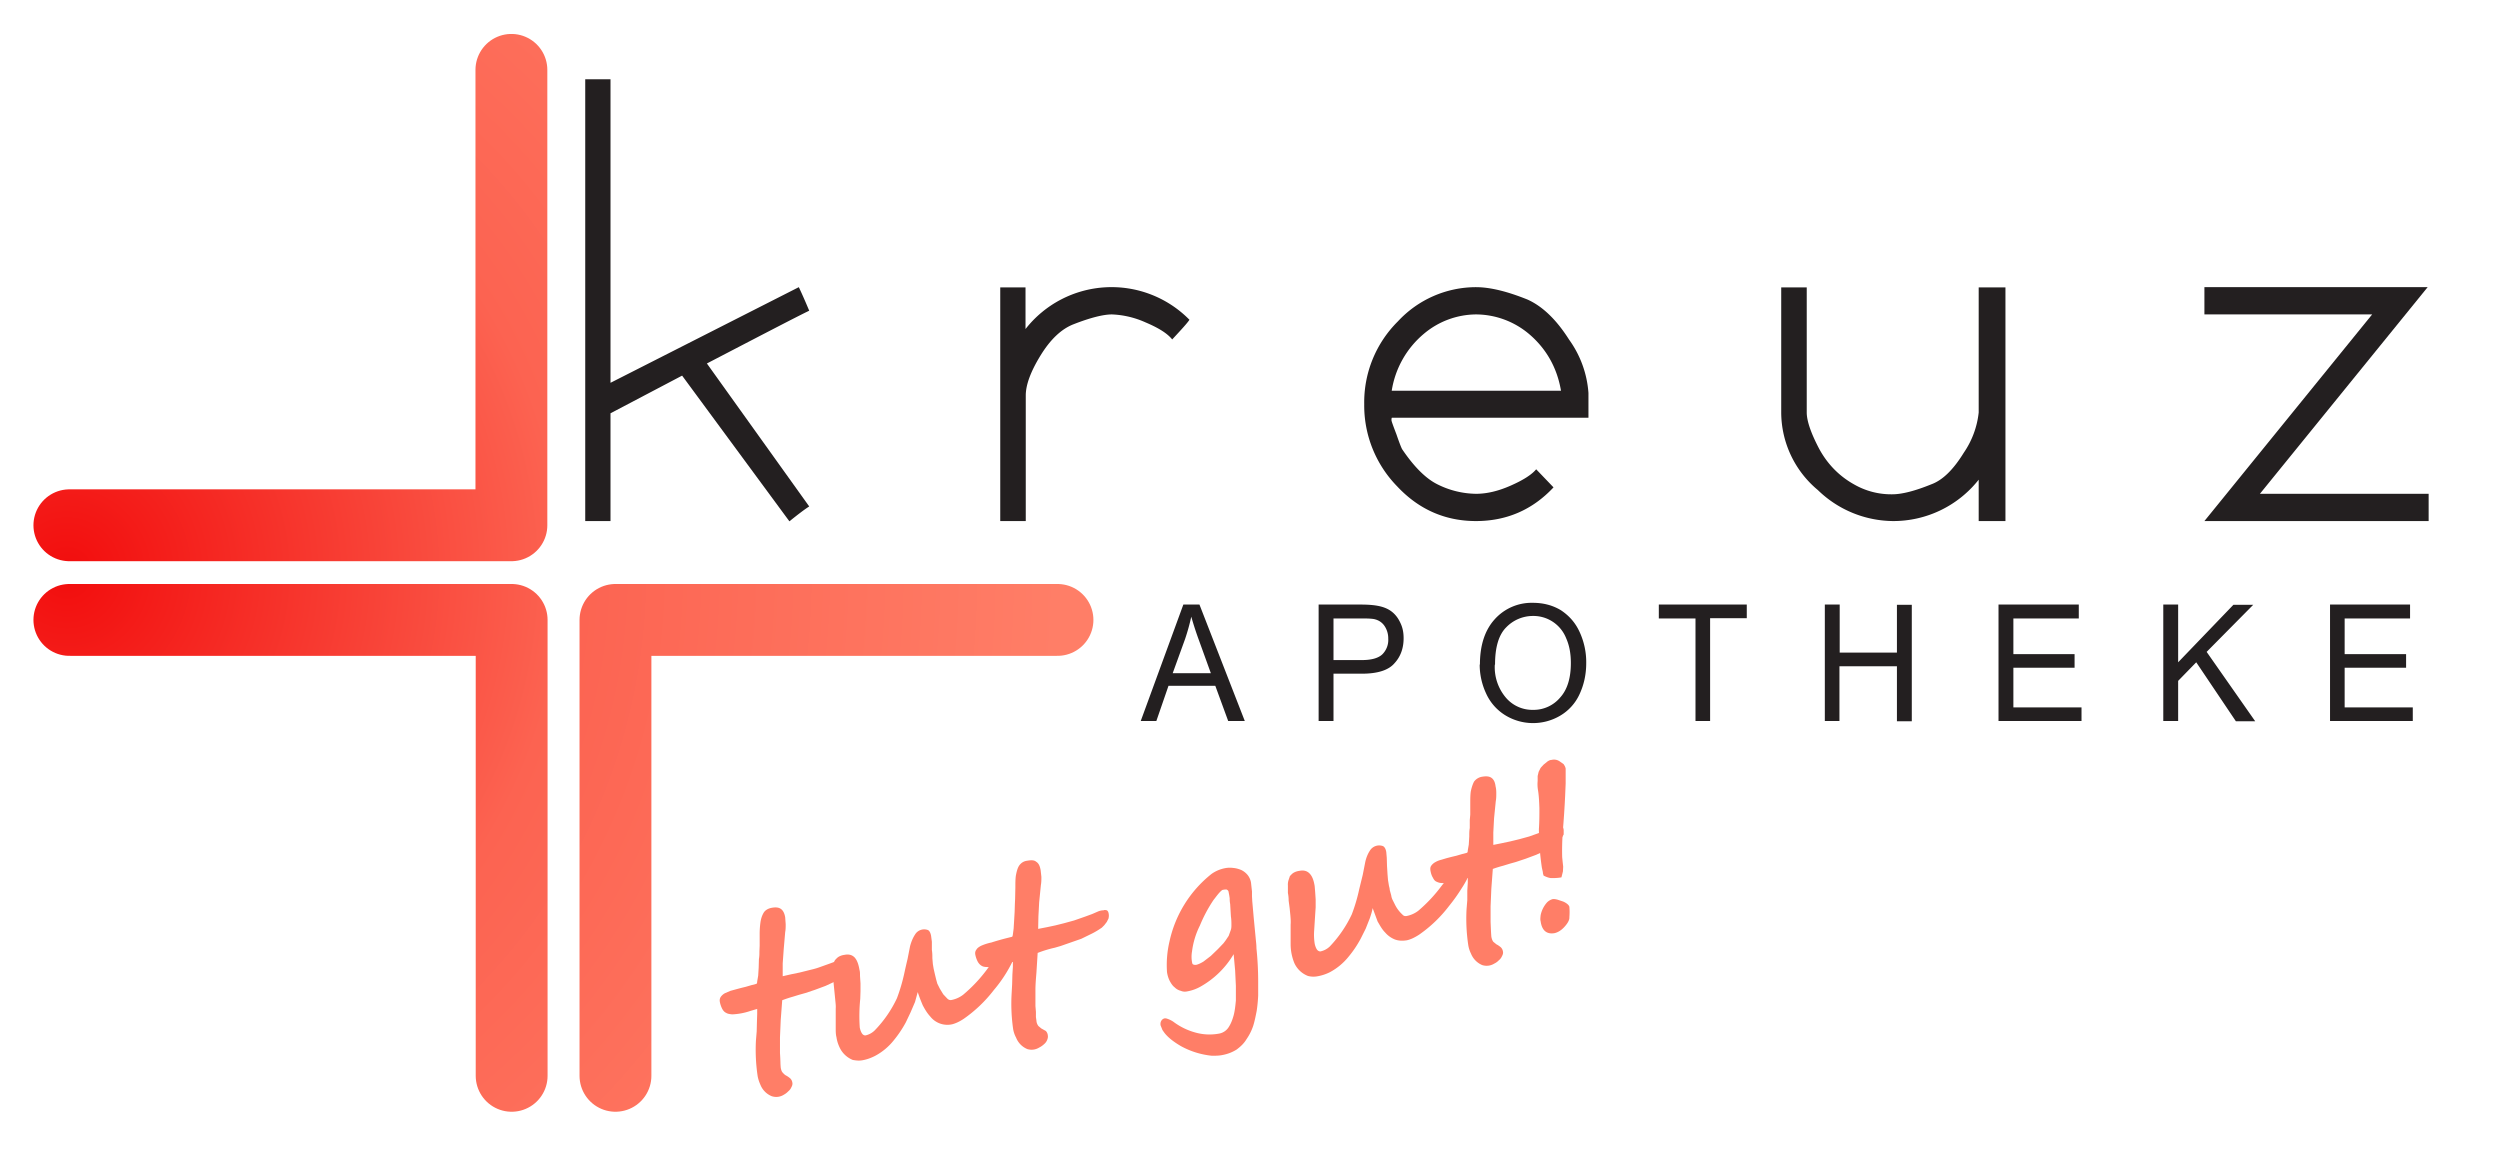
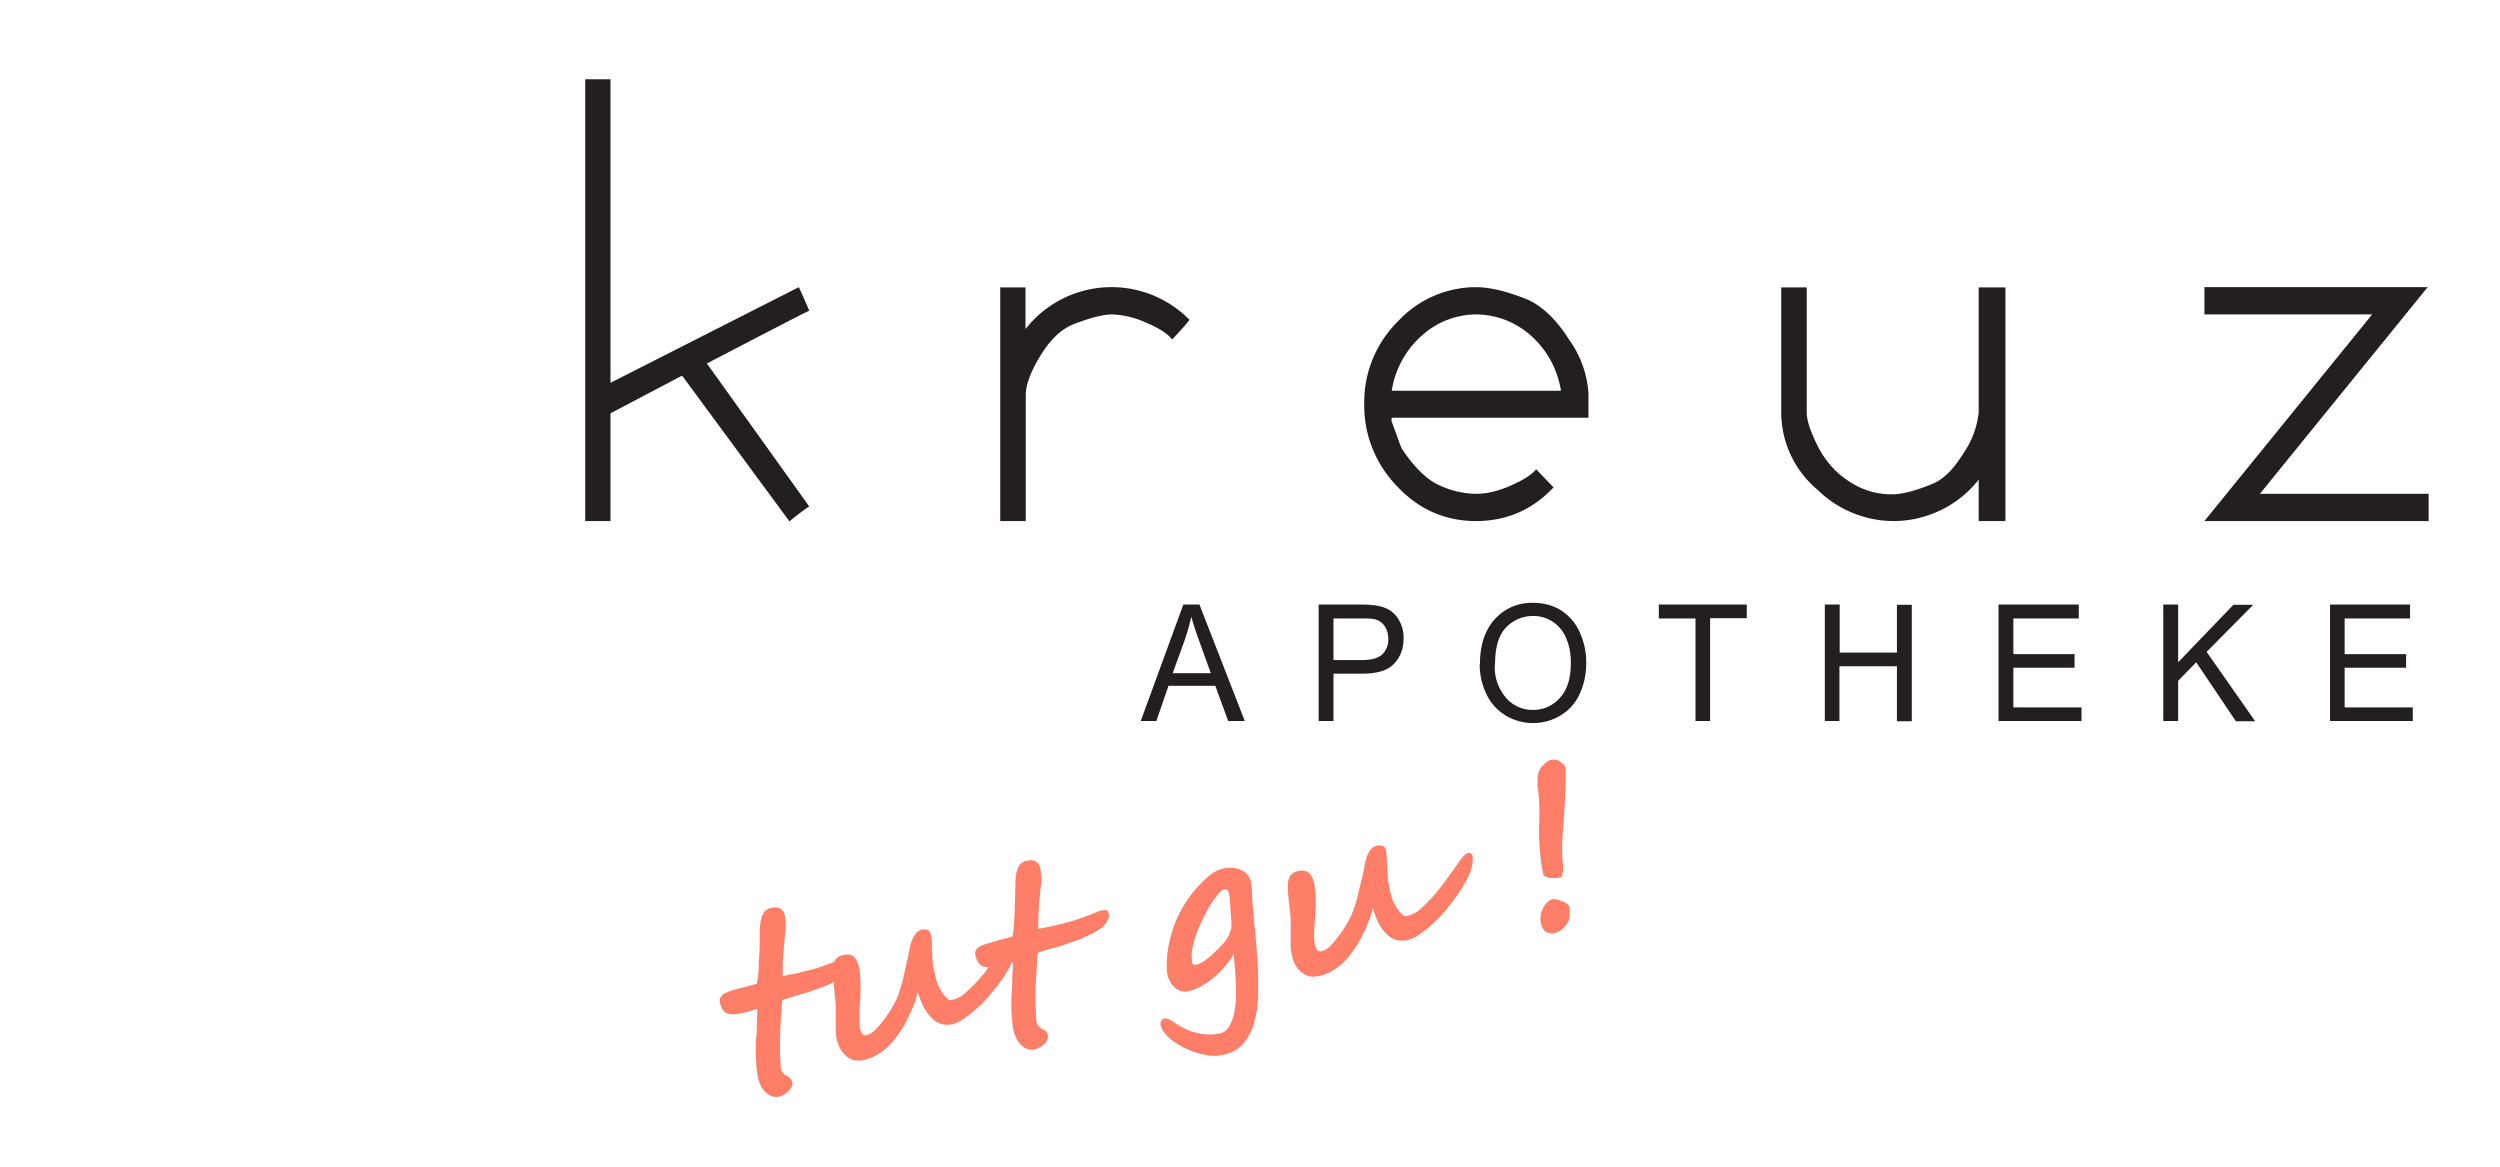
<svg xmlns="http://www.w3.org/2000/svg" xml:space="preserve" fill-rule="evenodd" stroke-linecap="round" stroke-linejoin="round" stroke-miterlimit="2" clip-rule="evenodd" viewBox="0 0 1009 471">
-   <path fill="none" stroke="url(#a)" stroke-width="29" d="M248.4 434.2v-184h178.4m-220.3 184v-184H28m178.4-222V212H28" />
  <path fill="#231f20" fill-rule="nonzero" d="M940.4 291v-47h32.3v5.6h-26.4V264h24.8v5.5h-24.8v16h27.5v5.5h-33.4Zm-67.3 0v-47h6v23.3l22.3-23.2h8l-18.8 19 19.6 28h-7.8l-16-23.8-7.3 7.5V291h-6Zm-66.5 0v-47H839v5.6h-26.4V264h24.7v5.5h-24.7v16h27.5v5.5h-33.5Zm-70.1 0v-47h6v19.4h23.1v-19.3h6v47h-6v-22.2h-23.2V291h-6Zm-52.2 0v-41.4h-14.8V244H705v5.5h-14.8V291h-6Zm-81-22.7a19 19 0 0 0 4.5 13.3 14 14 0 0 0 10.9 4.9 14 14 0 0 0 11-5c2.9-3.2 4.3-7.9 4.3-13.9 0-3.8-.6-7.1-1.9-10a14.2 14.2 0 0 0-13.4-9 15 15 0 0 0-10.8 4.6c-3 3-4.5 8-4.5 15Zm-6-.1c0-7.8 2-13.9 6-18.3a20 20 0 0 1 15.4-6.6c4.2 0 8 1 11.3 3 3.3 2.2 5.8 5 7.5 8.7a29 29 0 0 1 2.7 12.6c0 4.8-1 9-2.8 12.8a19.4 19.4 0 0 1-7.8 8.5 21.5 21.5 0 0 1-22.2-.3 20 20 0 0 1-7.6-8.7 27.7 27.7 0 0 1-2.6-11.7Zm-59.1-1.8h11.5c3.9 0 6.6-.8 8.2-2.3a8.2 8.2 0 0 0 2.4-6.3 9 9 0 0 0-1.4-5 6.5 6.5 0 0 0-3.8-2.8c-.9-.3-2.8-.4-5.5-.4h-11.4v16.8Zm-6 24.6v-47h17c3 0 5.2.2 6.8.5 2.2.4 4 1.1 5.5 2.2s2.7 2.6 3.6 4.5c1 2 1.4 4 1.4 6.4 0 4-1.2 7.4-3.7 10.1-2.4 2.8-6.8 4.2-13.1 4.2h-11.5V291h-6Zm-58.8-19.3h15.3l-4.7-13a132 132 0 0 1-3.2-9.8 85 85 0 0 1-2.5 9l-5 13.8Zm-13 19.3 17.2-47h6.5l18.3 47h-6.7l-5.2-14.2h-18.9l-4.9 14.2h-6.3Zm-133.8-86.6c-1.9 1.2-4.5 3.2-8 6l-43.3-58.8-28.9 15.2v43.5h-10.2V32h10.2v122.5l76-38.6c.1.2 1.6 3.3 4.2 9.5-5 2.4-18.8 9.6-41.3 21.3l41.3 57.7ZM480.1 129c-.8 1.3-3.2 3.9-7 8-2-2.5-5.6-4.7-10.8-6.9a36.5 36.5 0 0 0-13.5-3.2c-3.5 0-8.7 1.3-15.6 4-4.8 1.9-9.2 6-13.2 12.5s-6 11.9-6 16.2v50.7h-10.3V116h10.2v16.8a44.1 44.1 0 0 1 66.2-3.7Z" />
  <path fill="#231f20" d="M630 157.6c-1.6-9.3-6-17-13-22.9a33.4 33.4 0 0 0-21.3-7.8 33 33 0 0 0-21 7.8 37.5 37.5 0 0 0-13 23H630Zm11.1 11h-79.2c-.2-.1-.3.2-.3 1 0 .4.7 2.3 2 5.7 1.2 3.5 2 5.5 2.3 6 5 7.4 9.8 12 14.3 14.2a35.7 35.7 0 0 0 15.5 3.8c4.2 0 8.8-1 14-3.3 5-2.2 8.5-4.4 10.3-6.6l7 7.3c-8.5 9.1-19 13.6-31.3 13.6s-23-4.6-31.8-14a46.7 46.7 0 0 1-13.3-33.2 46 46 0 0 1 13.6-33.4 43 43 0 0 1 31.5-13.8c5.7 0 12.6 1.7 20.8 5 6 2.7 11.6 8 16.8 16.2a41.8 41.8 0 0 1 7.8 21.5v10Z" />
  <path fill="#231f20" fill-rule="nonzero" d="M809.4 210.3h-10.8v-16.7a43.9 43.9 0 0 1-34.6 16.7 44 44 0 0 1-30.3-12.5 40.9 40.9 0 0 1-14.8-31.3V116h10.3v50.7c.1 3.5 1.8 8.3 5 14.4 3.3 6.1 8 11 14.1 14.4a30 30 0 0 0 15.4 4c4 0 9.3-1.4 15.7-4 4.7-1.7 9-6 13.2-12.8a35.4 35.4 0 0 0 6-16.2V116h10.8v94.4Zm170.8 0h-90.5l67.7-83.4h-67.7v-11h90.1l-67.7 83.4h68.1v11Z" />
  <path fill="#ff7e67" fill-rule="nonzero" d="M343.5 386.4h-1.2c-.8 0-1.6.2-2.3.6l-2.4.9-3 1.1-4.2 1.5c-1.4.5-2.8.8-4 1.1l-3.6.9-3.4.7-3.5.8v-5.2l.4-5.6.6-7c.2-1 .2-2.1.2-3.2l-.2-2.8c-.3-1.7-.9-2.8-1.8-3.4-.9-.6-2.1-.7-3.7-.4-1.5.3-2.6 1-3.2 2-.7 1.2-1.1 2.5-1.3 4a34 34 0 0 0-.3 4.8v4.5l-.1 2.3c0 1 0 2-.2 3.1l-.1 3.5-.2 3.2-.4 2.3c0 .7-.2 1-.4 1l-1.9.5-2.4.7a102.8 102.8 0 0 0-3.9 1l-2.2.6-2.1.9a5 5 0 0 0-1.7 1.4c-.4.5-.6 1.2-.5 2 .2 1.2.6 2.2 1 3 .4.7.9 1.3 1.6 1.6.6.4 1.5.5 2.4.6a25.9 25.9 0 0 0 7.4-1.4l2.7-.8v2l-.1 3.2-.1 3.9-.3 3.6a71.6 71.6 0 0 0 .7 14.5 15 15 0 0 0 1.1 3.4 8.3 8.3 0 0 0 4.5 4.6 5.7 5.7 0 0 0 5-.6 7 7 0 0 0 1.7-1.3c.6-.5 1-1 1.3-1.7.4-.7.5-1.3.4-1.8a3 3 0 0 0-.9-1.8c-.5-.4-1-.8-1.8-1.2-.3-.2-.7-.5-1.1-1-.4-.3-.7-1-.9-2.1l-.1-1.4a93.2 93.2 0 0 0-.2-4.5v-6.3l.3-7 .6-8a47.7 47.7 0 0 1 4.2-1.4l2.6-.8 2.5-.7 3.9-1.3 4.3-1.6 4.3-2c1.4-.8 2.8-1.6 4-2.5l1-1c.5-.4.8-.9 1-1.3.4-.4.6-.9.8-1.4 0-.5.2-1.1 0-1.7 0-.8-.4-1.4-.8-1.6Z" />
  <path fill="#ff7e67" fill-rule="nonzero" d="M410 378.4c-.3-.3-.6-.3-1-.2-.5 0-1 .3-1.4.8-.6.4-1 1-1.6 1.7l-1.8 2.3c-.5 1-1.1 1.7-1.7 2.6l-4.4 6a59.8 59.8 0 0 1-9.4 9.9 11.3 11.3 0 0 1-4.7 2.1c-.5.1-1.1 0-1.7-.6l-1.6-1.7-1.4-2.3-1-2-.5-1.8-.5-2.1-.5-2.2-.3-1.8-.2-2.4c0-1 0-2.1-.2-3.3v-3.3l-.3-2.3c-.2-1.2-.6-2-1.2-2.4a4.3 4.3 0 0 0-5.3 1.8c-.8 1.2-1.5 2.8-2 4.7l-1 5.1a270 270 0 0 0-1.3 5.7 71.3 71.3 0 0 1-3 10.2 47.7 47.7 0 0 1-9 13 7.7 7.7 0 0 1-3.7 2c-.5 0-1-.2-1.4-.8-.4-.6-.7-1.4-.9-2.4a68.8 68.8 0 0 1 .2-11.6l.1-3.1v-3.1l-.2-3c0-1 0-1.8-.2-2.4-.4-2.4-1-4-2-5.1-1-1-2.3-1.4-4.2-1a6 6 0 0 0-2.3.8c-.6.4-1 .9-1.4 1.3-.3.6-.6 1.2-.6 1.8-.2.6-.3 1.2-.3 1.9l.1 3 .3 3.2.3 3 .3 3c.1 1.2.3 2.4.2 3.7v7.9c0 1.2 0 2.5.3 3.6.2 1.4.6 2.7 1.2 4a10 10 0 0 0 5.4 5.2c1.2.2 2.5.4 4 .1 1.7-.3 3.3-.9 4.9-1.7a24.1 24.1 0 0 0 7.6-6.3 44.7 44.7 0 0 0 4.9-7.3l1.9-4 1.8-4.2 1.1-4c.6 1.9 1.3 3.6 2 5.3.9 1.7 1.8 3.2 3 4.5a8.8 8.8 0 0 0 8.9 3.2c1.2-.3 2.9-1 4.8-2.3a54.8 54.8 0 0 0 12-11.5 54.8 54.8 0 0 0 8.8-14.3c.8-2.4 1-4.4.8-6.2 0-.2-.3-.4-.6-.7Z" />
  <path fill="#ff7e67" fill-rule="nonzero" d="M446.7 367.4c-.4-.1-.9-.2-1.3 0a6 6 0 0 0-2.3.5l-2.3 1-3 1.1-4.3 1.5-4 1.1-3.6.9-3.3.7-3.6.7.1-5 .3-5.7.7-7c.2-1.1.2-2.2.2-3.3l-.3-2.7c-.3-1.7-.8-2.8-1.8-3.4-.8-.7-2-.7-3.7-.4-1.5.2-2.5 1-3.2 2-.7 1.1-1 2.5-1.3 4-.2 1.5-.2 3-.2 4.7l-.1 4.6-.1 2.2-.1 3.2-.2 3.4-.2 3.3-.3 2.3c-.1.7-.2 1-.4 1l-2 .5a105.7 105.7 0 0 0-6.3 1.8 19.5 19.5 0 0 0-4.3 1.4c-.7.4-1.3.8-1.6 1.3-.5.6-.7 1.2-.6 2 .2 1.2.6 2.2 1 3 .4.7.9 1.3 1.6 1.7.6.4 1.5.5 2.4.5 1 0 2 0 3.4-.3l4-1 2.8-.8v2l-.2 3.2-.1 3.8-.2 3.7a71.6 71.6 0 0 0 .6 14.4c.2 1.2.6 2.4 1.2 3.5a8.3 8.3 0 0 0 4.5 4.6 5.8 5.8 0 0 0 4.8-.6 8 8 0 0 0 1.9-1.3c.6-.5 1-1 1.3-1.7.3-.7.4-1.3.3-1.9a3 3 0 0 0-.8-1.8l-1.8-1-1.2-1a4 4 0 0 1-.8-2.2l-.2-1.4v-2.1l-.2-2.4v-6.3c0-2.3.2-4.7.4-7.1l.5-8a46.7 46.7 0 0 1 6.9-2.1l2.4-.7 4-1.4 4.3-1.5 4.3-2.1c1.4-.7 2.7-1.5 4-2.4l1-1 1-1.3.7-1.4c.1-.5.2-1.1.1-1.7-.1-.9-.4-1.4-.8-1.6Zm50 8.1-.8 2.2-1.2 1.8-.9 1.2-2.3 2.4-2.8 2.7-3 2.3c-1 .6-2 1.1-2.9 1.3a2 2 0 0 1-1.1-.1c-.4-.1-.5-.4-.6-1-.2-1.1-.3-2.6 0-4.3a32.3 32.3 0 0 1 3.2-10.5 57.3 57.3 0 0 1 5.5-10.3c1.2-1.5 2.2-3 3.5-4 .8-.2 1.3-.2 1.7-.2.4.2.6.3.8.7l.3 1.5.2 1.3c0 .5 0 1.3.2 2.4l.3 5c.2 1.3.2 2.5.2 3.4 0 .7 0 1.4-.3 2.2Zm8.7-12-.1-1.8v-1.9l-.2-1.8-.2-1.8a6.7 6.7 0 0 0-1.4-3.1 7.5 7.5 0 0 0-2.6-2c-1-.4-2-.7-3.2-.8a10 10 0 0 0-3.3.1 14 14 0 0 0-5.4 2.3 47.7 47.7 0 0 0-17 27.3 41.7 41.7 0 0 0-1 12.3c.2 1.4.6 2.6 1.1 3.6.6 1.1 1.2 2 2 2.6.7.7 1.6 1.2 2.5 1.4.9.4 1.8.4 2.7.2a17 17 0 0 0 5.4-2 36 36 0 0 0 13.2-13l.6 6.6.3 6.2v5.9c-.2 2.1-.4 4.1-.9 6-.5 1.8-1.1 3.4-2.1 4.9a5.8 5.8 0 0 1-4 2.5 21 21 0 0 1-8.7-.3 26.4 26.4 0 0 1-9.5-4.5 9.6 9.6 0 0 0-2.4-1.2c-.5-.2-.8-.2-1.1-.2a2 2 0 0 0-1.4 1c-.3.5-.4 1.1-.3 1.8l.6 1.5c.2.6.6 1 1 1.6 1.5 1.9 3.7 3.6 6.6 5.3a32.7 32.7 0 0 0 12.5 3.9c1.4 0 2.9 0 4.3-.3 2.2-.4 4.1-1.2 5.7-2.2 1.6-1.2 3-2.5 4-4.2a21 21 0 0 0 2.7-5.4c.6-1.9 1-4 1.4-6 .3-2 .5-4.1.6-6.2v-5.9a131.7 131.7 0 0 0-.7-13.2c0-1.5-.2-2.8-.3-4l-.8-8.3-.6-6.8v-.1Zm88.3-19c-.3-.3-.7-.3-1.1-.2-.5 0-1 .3-1.4.8-.6.4-1 1-1.6 1.7l-1.7 2.4-1.8 2.5c-1.4 2-2.8 4-4.4 6a60.5 60.5 0 0 1-9.3 9.9 11.3 11.3 0 0 1-4.7 2.1c-.6.1-1.2 0-1.7-.6a13.7 13.7 0 0 1-3-4l-1-2c-.2-.4-.4-1-.5-1.7l-.6-2.2c0-.7-.3-1.4-.4-2.2l-.3-1.8-.2-2.4-.2-3.3-.1-3.3-.2-2.3c-.2-1.2-.6-2-1.3-2.4a4.4 4.4 0 0 0-5.3 1.8c-.8 1.2-1.5 2.8-1.9 4.7l-1 5.1-1.4 5.7a69.3 69.3 0 0 1-3 10.2 48.8 48.8 0 0 1-8.9 13 7.8 7.8 0 0 1-3.8 2c-.4 0-1-.2-1.4-.8-.4-.6-.7-1.4-.9-2.4a23 23 0 0 1-.2-5.3l.4-6.3.2-3V363l-.2-3-.2-2.4c-.4-2.4-1-4-2.1-5.1-1-1-2.3-1.4-4.2-1a6 6 0 0 0-2.3.8c-.6.4-1 .9-1.4 1.3l-.6 1.8a6 6 0 0 0-.2 2v3c.2 1 .3 2 .3 3.1l.4 3 .3 3c.1 1.2.2 2.4.1 3.7v7.9a20.2 20.2 0 0 0 1.5 7.6 10 10 0 0 0 5.5 5.2c1.2.3 2.5.4 4 .1a18 18 0 0 0 4.8-1.6 24.4 24.4 0 0 0 7.6-6.3 42.9 42.9 0 0 0 4.9-7.3l2-4 1.7-4.3c.5-1.5.9-2.8 1.1-4l2 5.4c1 1.7 1.8 3.2 3 4.4 1.1 1.3 2.4 2.2 3.8 2.8 1.5.6 3.1.7 5 .4 1.4-.3 3-1 5-2.3a53.5 53.5 0 0 0 12-11.5 69 69 0 0 0 5.2-7.3 36 36 0 0 0 3.6-7c.7-2.4 1-4.4.7-6.2 0-.2-.3-.4-.6-.7Z" />
-   <path fill="#ff7e67" fill-rule="nonzero" d="M630.3 333.5h-1.2a6 6 0 0 0-2.3.5l-2.4 1-3 1.1-4.2 1.5-4 1.1-3.7.9-3.3.7-3.5.7v-5l.3-5.7.7-7c.2-1 .2-2.2.2-3.2 0-1.1-.1-2-.3-2.8-.2-1.7-.8-2.8-1.7-3.4-.9-.6-2.1-.7-3.8-.4a5 5 0 0 0-3.2 2c-.6 1.2-1 2.5-1.3 4-.2 1.5-.2 3-.2 4.8v4.5l-.2 2.2v3.2c-.2 1-.2 2.3-.2 3.4l-.2 3.3-.4 2.3c0 .7-.2 1-.4 1l-1.9.5-2.4.7a100.3 100.3 0 0 0-4 1l-2 .6c-.8.2-1.6.5-2.3.9a5 5 0 0 0-1.6 1.3c-.5.6-.6 1.2-.5 2 .2 1.2.5 2.2 1 3 .4.8.8 1.4 1.6 1.7a5 5 0 0 0 2.4.5c1 0 2 0 3.4-.3a47.3 47.3 0 0 0 6.7-1.8v2l-.2 3.2v3.8l-.3 3.7a71.5 71.5 0 0 0 .7 14.5 12 12 0 0 0 1.1 3.4 8.4 8.4 0 0 0 4.5 4.6 5.8 5.8 0 0 0 4.9-.6 6 6 0 0 0 1.8-1.3c.6-.5 1-1 1.3-1.7.4-.7.5-1.3.4-1.8a3 3 0 0 0-.9-1.8c-.5-.4-1-.8-1.8-1.2l-1.2-1c-.3-.4-.6-1-.8-2.1l-.1-1.4-.1-2.1-.1-2.4v-6.3l.3-7.1.6-8a49.4 49.4 0 0 1 4.2-1.3l2.6-.8 2.5-.7 3.9-1.3 4.3-1.6 4.3-2c1.4-.8 2.8-1.6 4-2.5l1-1c.5-.4.8-.9 1-1.3l.8-1.4V335c-.1-.9-.4-1.4-.8-1.6Z" />
  <path fill="#ff7e67" fill-rule="nonzero" d="M632.5 364.8c-.5-.4-1.2-.8-1.8-1l-2.1-.7c-.8-.2-1.4-.3-2-.2-.7.2-1.5.6-2.2 1.3a11 11 0 0 0-2.6 5.2c-.1 1-.2 1.8 0 2.4.5 3.8 2.5 5.4 5.7 4.8 1.2-.3 2.5-1 3.8-2.4 1.5-1.6 2.2-3 2.1-4a25 25 0 0 0 0-4.2c-.1-.4-.4-.8-.9-1.2Zm-1.3-56.3-1.7-1.2a4 4 0 0 0-3.3-.6c-.6 0-1.1.3-1.6.6l-1.6 1.3c-.5.6-1 1-1.3 1.5l-.7 1.4-.4 1.7v2a14 14 0 0 0 .1 3.5c.4 2.3.5 4.8.6 7.5 0 2.7 0 5.5-.2 8.4a111.1 111.1 0 0 0 1.2 15.6l.4 1.8c0 .6.2 1 .3 1.4 1 .5 2 .9 3 1 1.2 0 2.6 0 4.2-.3l.6-2.4.1-1.9-.2-1.8-.2-2c-.1-3.2 0-6.6.2-10a372 372 0 0 0 1-15l.2-4.8v-6a4 4 0 0 0-.8-1.7Z" />
  <defs>
    <radialGradient id="a" cx="0" cy="0" r="1" gradientTransform="matrix(398.665 0 0 406.03 28.1 231.2)" gradientUnits="userSpaceOnUse">
      <stop offset="0" stop-color="#f20d0d" />
      <stop offset=".5" stop-color="#fc6351" />
      <stop offset="1" stop-color="#ff7e67" />
    </radialGradient>
  </defs>
</svg>